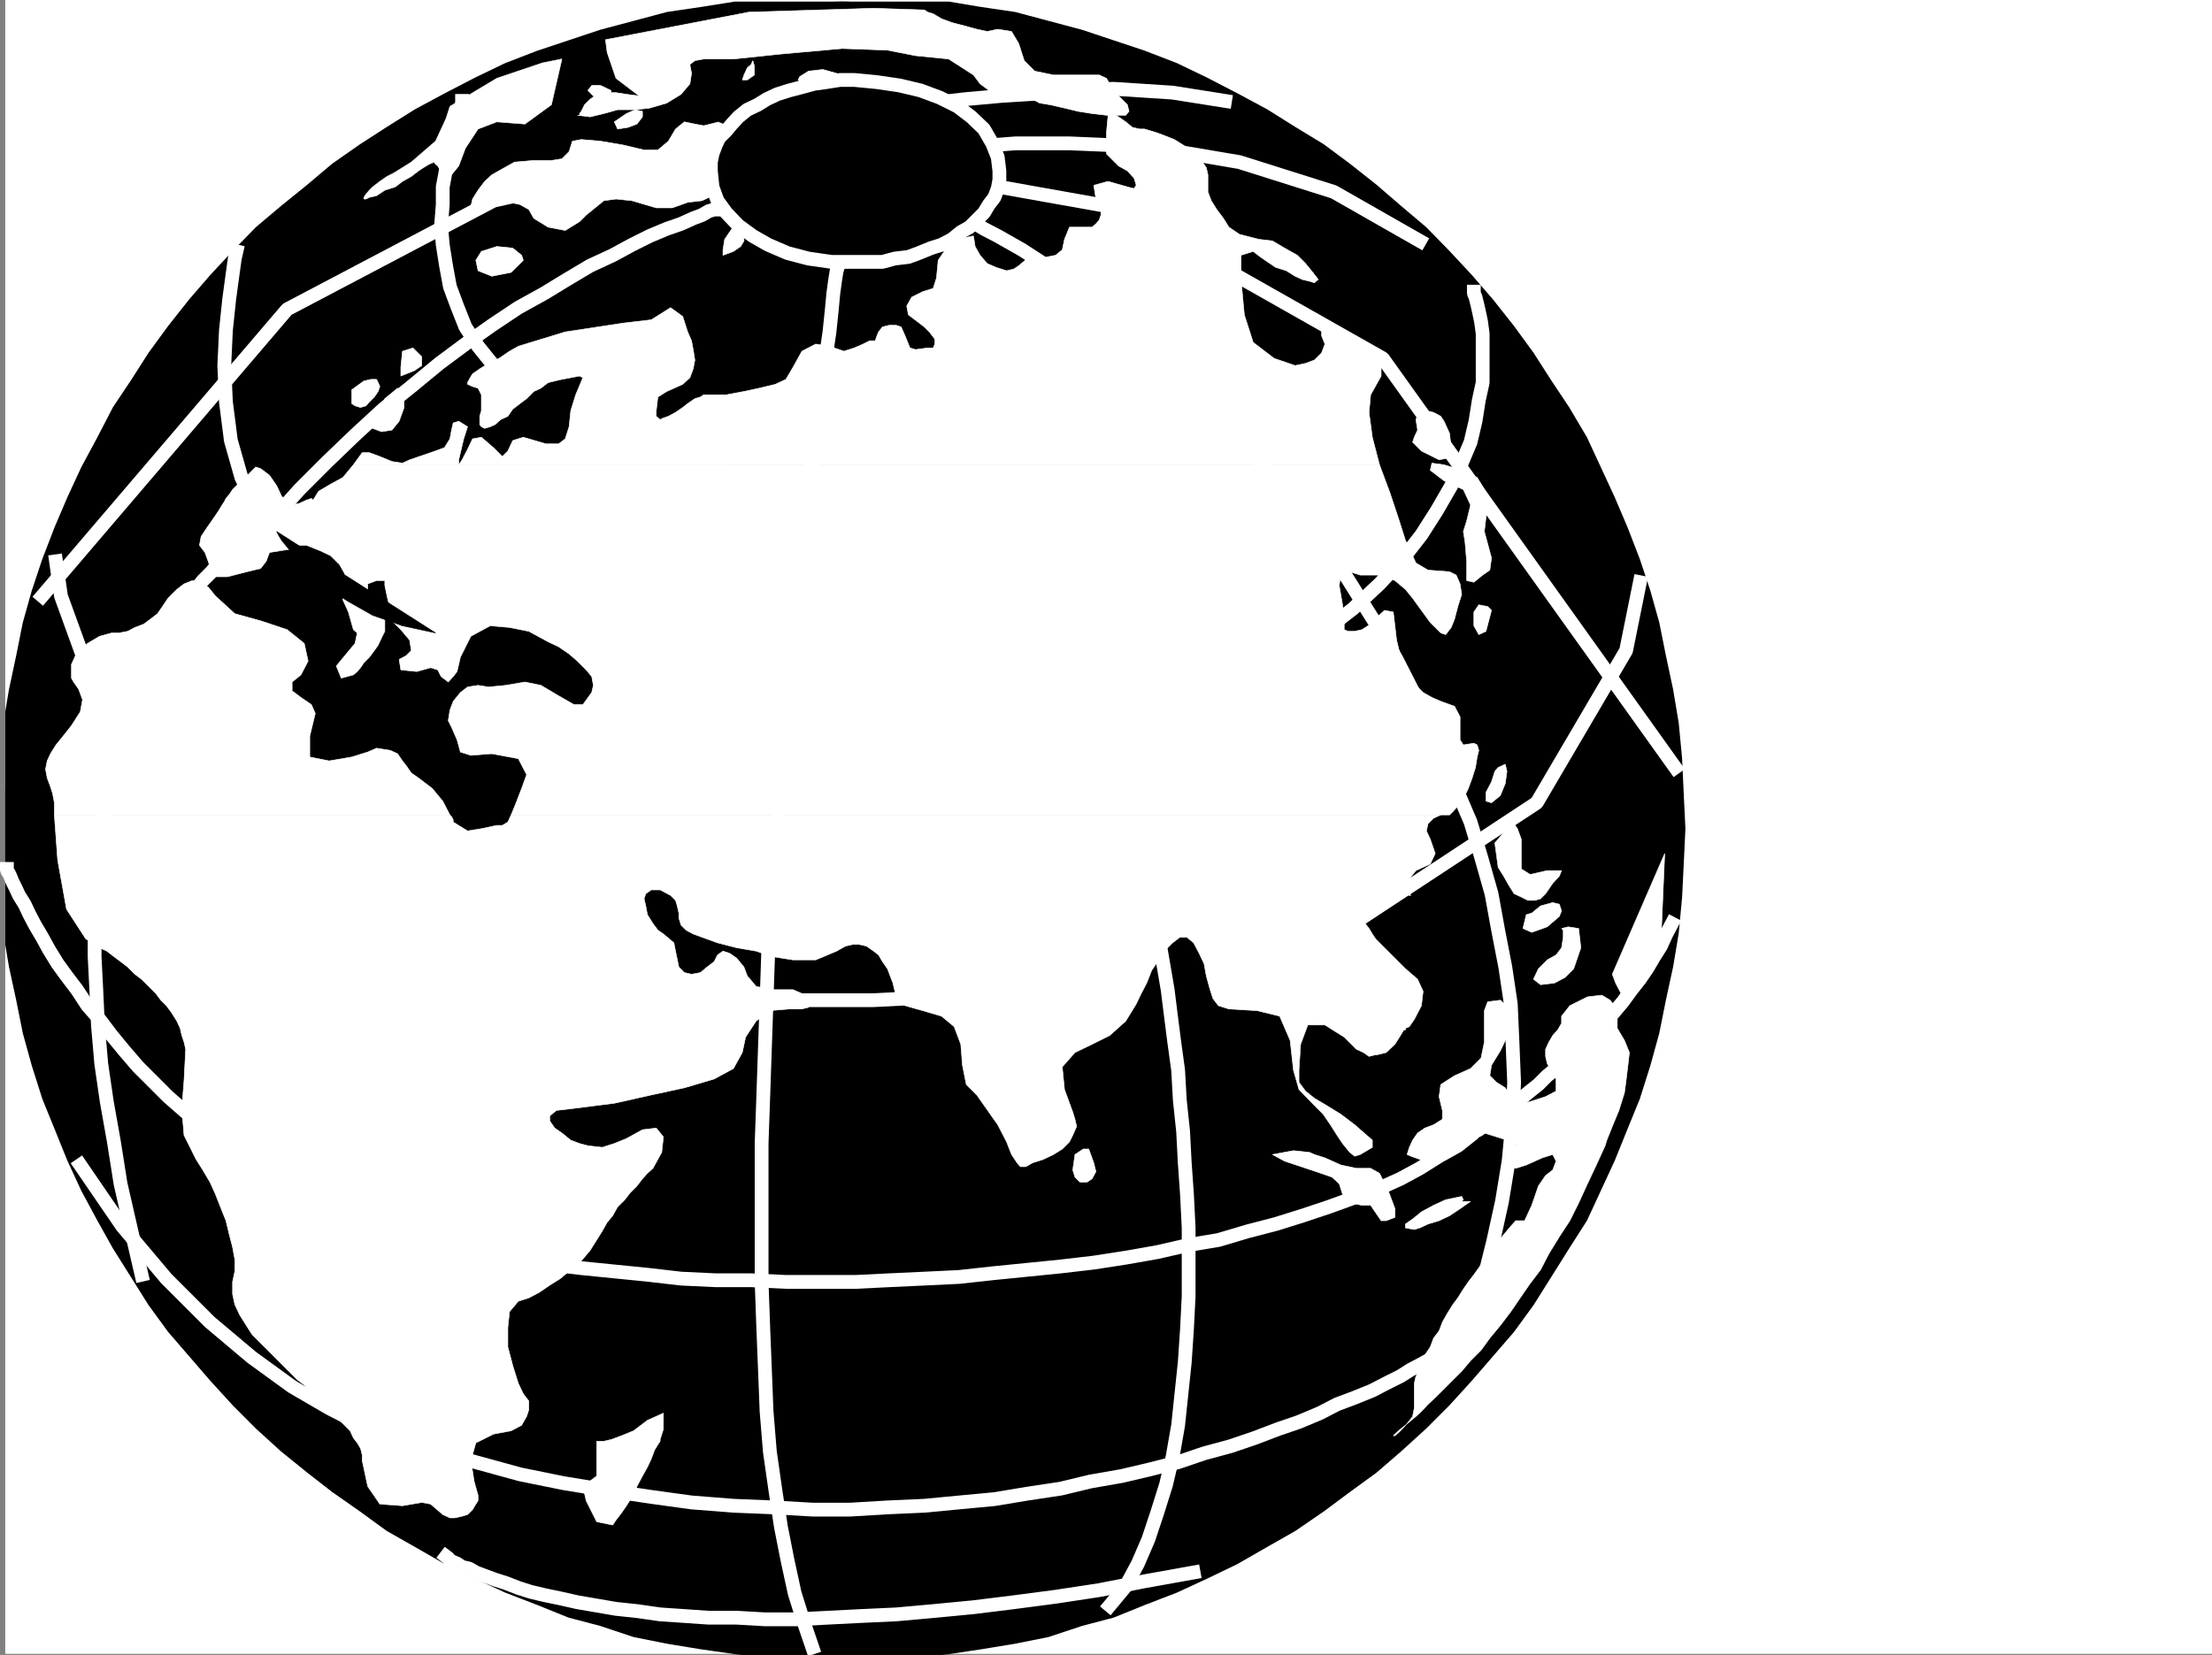
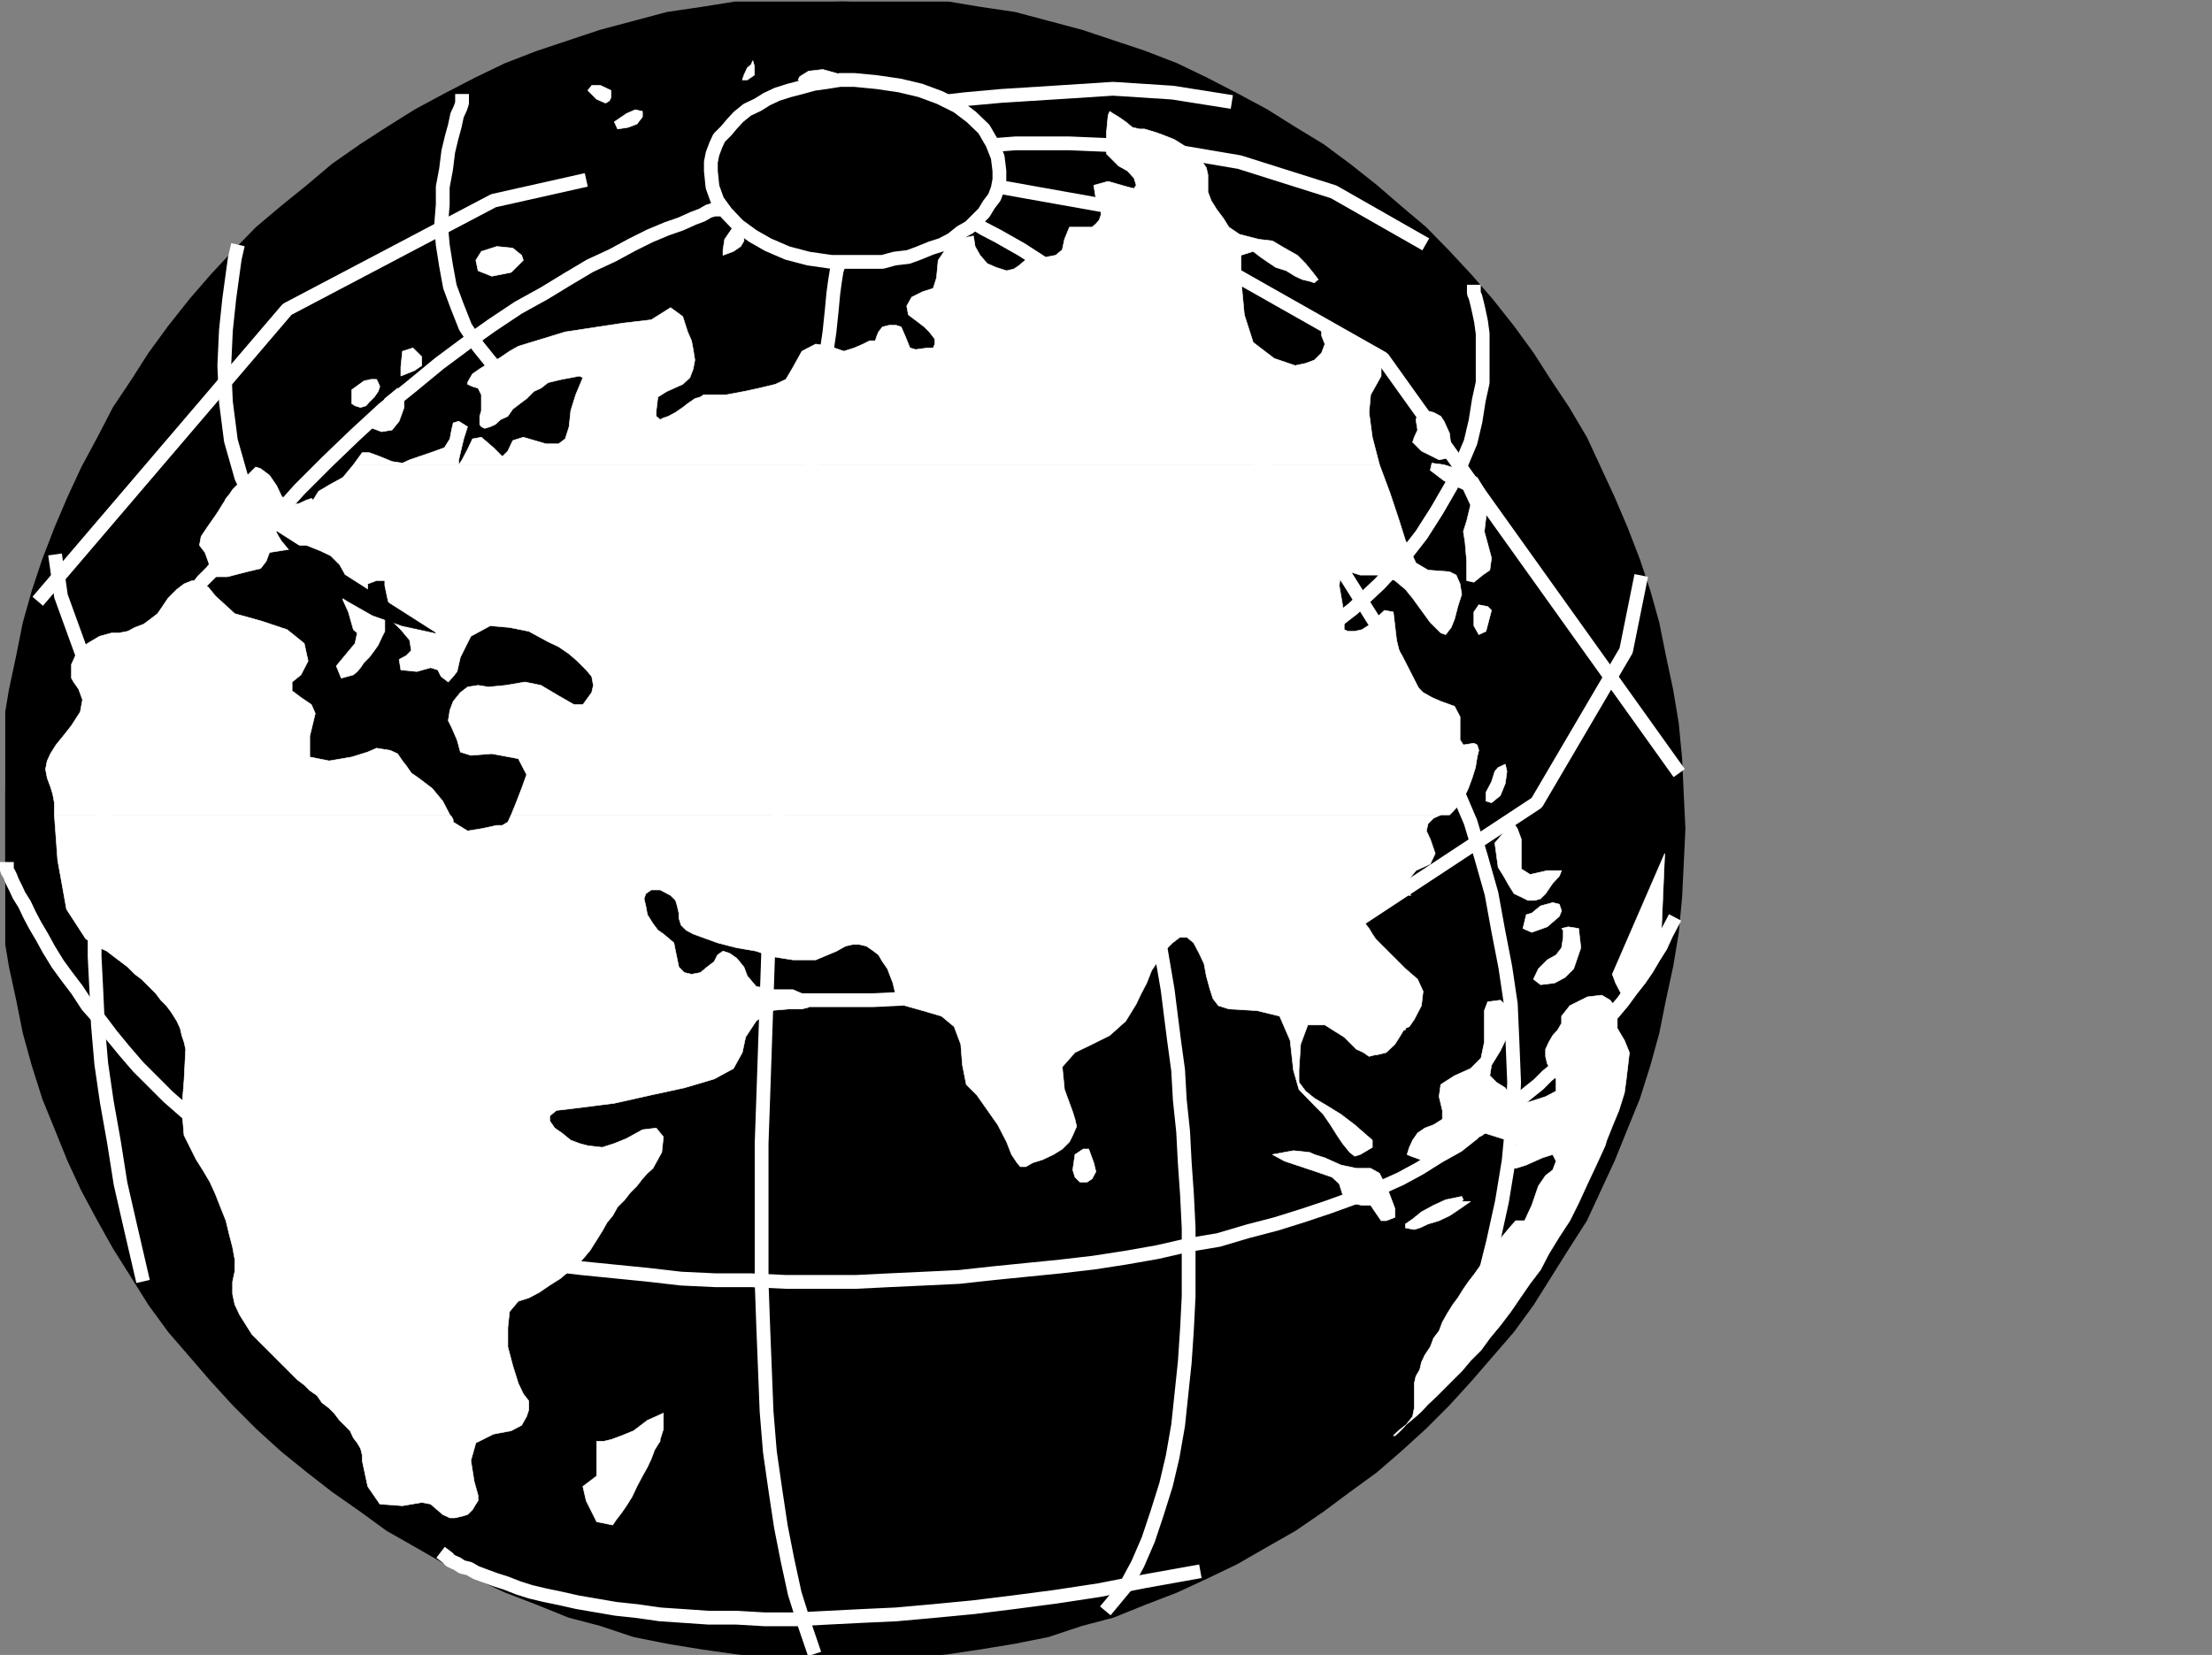
<svg xmlns="http://www.w3.org/2000/svg" width="3004.15" height="2248.25">
  <rect width="100%" height="100%" fill="#808080" stroke="none" />
  <defs>
    <clipPath id="a">
      <path d="M0 0h2997v2244.137H0Zm0 0" />
    </clipPath>
    <clipPath id="b">
      <path d="M0 0h2273v2244.137H0Zm0 0" />
    </clipPath>
    <clipPath id="c">
      <path d="M0 0h2274v2244.137H0Zm0 0" />
    </clipPath>
    <clipPath id="d">
      <path d="M0 0h2286v2246.09H0Zm0 0" />
    </clipPath>
    <clipPath id="e">
      <path d="M1013 340h132v1906.09h-132zm0 0" />
    </clipPath>
  </defs>
-   <path fill="#fff" d="M7.134 2246.297H3004.15V0H7.134Zm0 0" />
  <g clip-path="url(#a)" transform="translate(7.134 2.16)">
-     <path fill="#fff" fill-rule="evenodd" stroke="#fff" stroke-linecap="square" stroke-linejoin="bevel" stroke-miterlimit="10" stroke-width=".743" d="M.742 2244.137h2995.531V-2.16H.743Zm0 0" />
-   </g>
+     </g>
  <g clip-path="url(#b)" transform="translate(7.134 2.16)">
    <path fill-rule="evenodd" d="M1136.637 2245.621h47.195l47.191-4.496 47.938-5.238 44.965-6.727 45.707-7.508 44.965-8.992 44.965-14.976 42.699-11.223 42.695-17.242 42.7-16.461 40.468-18.727 40.469-19.472 40.469-23.227 38.199-21.738 38.199-26.2 35.23-26.234 35.973-26.2 32.961-28.464 33.703-30.691 30.734-30.735 30.692-33.703 28.504-32.96 28.465-32.962 26.199-35.933 24.008-38.2 23.968-38.203 23.965-37.457 18.73-40.43 18.731-40.468 17.242-42.695 16.5-40.43 14.23-44.926 11.966-43.441 8.996-44.965 9.734-44.926 7.508-44.965 4.496-47.937 2.227-44.926 2.27-47.937-2.27-47.192-2.227-47.937-4.496-47.196-7.508-44.926-9.734-45.707-8.996-44.925-11.965-42.696-14.23-42.699-16.5-42.695-17.243-40.43-18.73-40.469-18.73-40.43-23.966-40.468-23.968-35.934-24.008-37.457-26.2-35.933-28.464-35.973-28.504-32.96-30.691-32.962-30.735-31.437-33.703-28.465-32.96-28.465-35.974-28.465-35.23-26.195-38.2-23.227-38.198-23.968-40.47-21.739-40.468-20.957-40.469-19.472-42.699-16.5-42.695-14.23-42.7-14.235-44.964-11.965-44.965-12.004-45.707-6.723-44.965-7.508-47.938-4.496-47.191-2.23L1136.637.07l-50.203 2.266-47.977 2.23-44.965 4.497-47.195 7.507-45.707 6.723-44.926 12.004L810.7 47.262l-42.695 14.234-42.738 14.23-42.696 16.5-40.468 19.473-40.47 20.957-40.429 21.739-38.242 23.968-35.93 23.227-37.5 26.195-33.703 28.465-35.191 28.465-33.742 28.465-30.692 31.437-30.734 32.961-28.465 32.961-28.465 35.973-26.234 35.933-23.97 37.457-24.007 35.934-20.957 40.469-21.742 40.43-18.727 40.468-17.242 40.43-16.46 42.695-14.235 42.7-12.004 42.695-8.992 44.925-9.739 45.707-7.503 44.926-4.497 47.196L0 1076.414v95.129l2.23 44.926 4.497 47.937 7.503 44.965 9.739 44.926 8.992 44.965 12.004 43.441 14.234 44.926 16.461 40.43 17.242 42.695 18.727 40.469 21.742 40.43 20.957 37.456 24.008 38.203 23.969 38.2 26.234 35.933 56.93 65.922 30.734 33.703 30.692 30.735 33.742 30.691 35.191 28.465 33.703 26.2 37.5 26.233 35.93 26.2 38.242 21.738 40.43 23.227 40.469 19.472 40.468 18.727 42.696 16.46 42.738 17.243 42.695 11.223 44.965 14.976 44.926 8.992 45.707 7.508 47.195 6.727 44.965 5.238 47.977 4.496zm0 0" />
  </g>
  <g clip-path="url(#c)" transform="translate(7.134 2.16)">
    <path fill="none" stroke="#000" stroke-linecap="square" stroke-linejoin="bevel" stroke-miterlimit="10" stroke-width=".743" d="M1136.637 2245.621h47.195l47.191-4.496 47.938-5.238 44.965-6.727 45.707-7.508 44.965-8.992 44.964-14.976 42.7-11.223 42.695-17.242 42.7-16.461 40.468-18.727 40.469-19.472 40.468-23.227 38.2-21.738 38.199-26.2 35.23-26.234 35.973-26.2 32.961-28.464 33.703-30.691 30.734-30.735 30.692-33.703 28.504-32.96 28.465-32.962 26.199-35.933 24.008-38.2 23.968-38.203 23.965-37.457 18.73-40.43 18.731-40.468 17.242-42.695 16.5-40.43 14.23-44.926 11.966-43.441 8.996-44.965 9.734-44.926 7.508-44.965 4.496-47.937 2.227-44.926 2.27-47.938-2.27-47.191-2.227-47.937-4.496-47.196-7.508-44.926-9.734-45.707-8.996-44.925-11.965-42.696-14.23-42.699-16.5-42.695-17.243-40.43-18.73-40.469-18.73-40.43-23.966-40.468-23.968-35.934-24.008-37.457-26.2-35.933-28.464-35.973-28.504-32.96-30.692-32.962-30.734-31.437-33.703-28.465-32.961-28.465-35.973-28.465-35.23-26.195-38.2-23.227-38.199-23.968-40.468-21.739-40.469-20.957-40.469-19.472-42.699-16.5-42.695-14.23-42.7-14.235-44.964-11.965-44.965-12.004-45.707-6.723-44.965-7.507-47.938-4.497-47.191-2.23L1136.637.07l-50.203 2.266-47.977 2.23-44.965 4.497-47.195 7.507-45.707 6.723-44.926 12.004-44.965 11.965-42.695 14.234-42.738 14.23-42.696 16.5-40.468 19.473-40.47 20.957-40.429 21.739-38.242 23.968-35.93 23.227-37.5 26.195-33.703 28.465-35.191 28.465-33.742 28.465-30.692 31.437-30.734 32.961-28.465 32.961-28.465 35.973-26.234 35.933-23.97 37.457-24.007 35.934-20.957 40.469-21.742 40.43-18.727 40.468-17.242 40.43-16.46 42.695-14.235 42.7-12.004 42.695-8.992 44.925-9.739 45.707-7.503 44.926-4.497 47.196L0 1076.414v95.129l2.23 44.926 4.497 47.937 7.503 44.965 9.739 44.926 8.992 44.965 12.004 43.441 14.234 44.926 16.461 40.43 17.242 42.695 18.727 40.469 21.742 40.43 20.957 37.456 24.008 38.203 23.969 38.2 26.234 35.933 56.93 65.922 30.734 33.703 30.692 30.735 33.742 30.691 35.191 28.465 33.703 26.2 37.5 26.234 35.93 26.199 38.242 21.738 40.43 23.227 40.469 19.472 40.468 18.727 42.696 16.46 42.738 17.243 42.695 11.223 44.965 14.976 44.926 8.992 45.707 7.508 47.195 6.727 44.965 5.238 47.977 4.496zm0 0" />
  </g>
  <g clip-path="url(#d)" transform="translate(7.134 2.16)">
    <path fill="none" stroke="#000" stroke-linecap="square" stroke-linejoin="bevel" stroke-miterlimit="10" stroke-width="18.729" d="M1136.637 2245.621h47.195l47.191-4.496 47.938-5.238 44.965-6.727 45.707-7.508 44.965-8.992 44.964-14.976 42.7-11.223 42.695-17.242 42.7-16.461 40.468-18.727 40.469-19.472 40.468-23.227 38.2-21.738 38.199-26.2 35.23-26.234 35.973-26.2 32.961-28.464 33.703-30.691 30.734-30.735 30.692-33.703 28.504-32.96 28.465-32.962 26.199-35.933 24.008-38.2 23.968-38.203 23.965-37.457 18.73-40.43 18.731-40.468 17.242-42.695 16.5-40.43 14.23-44.926 11.966-43.441 8.996-44.965 9.734-44.926 7.508-44.965 4.496-47.937 2.227-44.926 2.27-47.938-2.27-47.191-2.227-47.937-4.496-47.196-7.508-44.926-9.734-45.707-8.996-44.925-11.965-42.696-14.23-42.699-16.5-42.695-17.243-40.43-18.73-40.469-18.73-40.43-23.966-40.468-23.968-35.934-24.008-37.457-26.2-35.933-28.464-35.973-28.504-32.96-30.692-32.962-30.734-31.437-33.703-28.465-32.961-28.465-35.973-28.465-35.23-26.195-38.2-23.227-38.199-23.968-40.468-21.739-40.469-20.957-40.469-19.472-42.699-16.5-42.695-14.23-42.7-14.235-44.964-11.965-44.965-12.004-45.707-6.723-44.965-7.507-47.938-4.497-47.191-2.23L1136.637.07l-50.203 2.266-47.977 2.23-44.965 4.497-47.195 7.507-45.707 6.723-44.926 12.004-44.965 11.965-42.695 14.234-42.738 14.23-42.696 16.5-40.468 19.473-40.47 20.957-40.429 21.739-38.242 23.968-35.93 23.227-37.5 26.195-33.703 28.465-35.191 28.465-33.742 28.465-30.692 31.437-30.734 32.961-28.465 32.961-28.465 35.973-26.234 35.933-23.97 37.457-24.007 35.934-20.957 40.469-21.742 40.43-18.727 40.468-17.242 40.43-16.46 42.695-14.235 42.7-12.004 42.695-8.992 44.925-9.739 45.707-7.503 44.926-4.497 47.196L0 1076.414v95.129l2.23 44.926 4.497 47.937 7.503 44.965 9.739 44.926 8.992 44.965 12.004 43.441 14.234 44.926 16.461 40.43 17.242 42.695 18.727 40.469 21.742 40.43 20.957 37.456 24.008 38.203 23.969 38.2 26.234 35.933 56.93 65.922 30.734 33.703 30.692 30.735 33.742 30.691 35.191 28.465 33.703 26.2 37.5 26.234 35.93 26.199 38.242 21.738 40.43 23.227 40.469 19.472 40.468 18.727 42.696 16.46 42.738 17.243 42.695 11.223 44.965 14.976 44.926 8.992 45.707 7.508 47.195 6.727 44.965 5.238 47.977 4.496zm0 0" />
  </g>
  <path fill="none" stroke="#fff" stroke-linecap="square" stroke-linejoin="bevel" stroke-miterlimit="10" stroke-width="18.729" d="m787.103 246.41-116.871 26.235-280.23 147.562L57.336 809.684M972.161 284.61h-2.23l-7.504 2.265-8.996 5.242-11.965 4.496-16.5 7.469-19.469 6.762-23.226 9.738-23.969 11.965-26.234 14.23-30.735 14.235-31.476 18.726-30.692 18.73-35.23 19.473-35.973 23.97-35.933 25.491-35.227 26.196-38.203 31.476-38.238 30.692-38.2 35.191-37.46 35.973-38.2 38.199-38.238 42.7-2.23 2.226h-4.497l-5.238 4.496-4.496 3.011-7.508 4.497-6.726 6.726-9.735 7.508-8.992 7.469-9.777 8.992-11.965 12.004-9.735 11.965-12.003 12.004-11.223 14.23-12.004 16.461-11.965 16.46-12.004 19.513-12.004 20.957-11.965 21.703-8.992 23.222-9.734 26.239-12.004 26.195-7.508 28.465-8.992 31.476-7.469 30.692-6.765 32.96-5.239 38.204-4.496 38.2-2.23 38.202-2.266 42.696v44.925l2.266 44.965 2.23 47.938 4.496 52.433 7.508 51.649 9.735 54.703 8.992 56.93 14.234 62.167 14.23 61.387" />
  <path fill="none" stroke="#000" stroke-linecap="square" stroke-linejoin="bevel" stroke-miterlimit="10" stroke-width="18.729" d="M1029.13 334.813v2.23h-2.27l-2.226 2.266-14.234 14.234-7.508 4.496-6.762 7.469-7.469 7.508-8.992 8.992-7.508 7.469-9.734 8.992-11.223 9.734-9.738 12.004-12.004 9.738-9.734 11.965-12.004 11.258-11.223 9.738-12.004 14.23-11.965 11.966-12 12.003-12.003 11.965-11.965 12.004-12.004 14.23-11.223 11.966-12.004 11.222-9.734 14.235-11.965 12.003-9.777 11.965-8.993 12-9.734 11.965-9.738 9.738-6.723 11.262-9.738 9.735-6.762 11.964-5.242 9.735-4.496 6.765-4.496 9.735-3.012 6.726" />
  <g clip-path="url(#e)" transform="translate(7.134 2.16)">
    <path fill="none" stroke="#fff" stroke-linecap="square" stroke-linejoin="bevel" stroke-miterlimit="10" stroke-width="18.729" d="M1131.36 353.61v5.242l-2.231 6.761-2.266 14.235-2.23 16.46-2.266 23.97-2.972 28.464-4.497 30.73-4.496 35.934-5.242 40.43-4.496 42.7-7.508 44.964-4.496 47.934-4.496 52.433-7.469 54.664-4.496 56.93-7.508 56.93-4.496 61.425-4.496 59.899-5.238 63.656-4.496 64.438-4.496 64.398-5.242 63.691-2.266 66.668-2.23 64.395-2.266 66.668-2.23 63.652v187.996l2.23 62.168 2.265 56.93 2.23 56.93 4.497 54.699 7.508 52.433 7.469 49.422 8.992 45.668 9.773 44.97 11.965 38.198 12.004 35.192" />
  </g>
  <path fill="none" stroke="#fff" stroke-linecap="square" stroke-linejoin="bevel" stroke-miterlimit="10" stroke-width="18.729" d="m1561.83 1202.168 2.265 4.496v7.469l2.23 12.004 3.012 16.46 4.496 18.731 2.227 26.234 4.496 26.2 5.242 30.73 4.496 35.934 4.496 35.191 5.239 38.2 2.27 40.468 4.495 42.695 2.227 42.7 3.011 42.695 2.27 45.672v92.898l-2.27 44.926-3.011 44.926-4.496 42.7-4.496 42.694-7.47 42.7-8.991 38.199-12.004 38.203-11.965 35.93-14.23 32.965-16.5 30.73-21.743 26.2M1357.294 253.914l159.57 28.465 361.165 204.496 397.101 555.766m-924.598-845.657 28.504-2.226h73.391l107.172 4.496 123.637 20.957 128.09 40.43 116.91 66.664m-637.645-190.219 19.512-2.27 49.422-4.496 71.203-4.496 80.894-5.238 80.938 5.238 71.164 11.262m-334.891 169.262 7.465 4.496 18.73 9.738 32.961 18.727 40.47 26.199 52.472 35.972 9.734 6.723 11.965 7.508 12.004 11.965 14.234 11.262 16.5 14.23 18.727 17.207 19.473 18.727 20.957 21.738 24.007 23.187 20.957 23.97 23.97 26.233 26.238 28.465 23.964 30.696 26.239 30.734 23.226 33.703 26.235 35.934 26.195 35.226 24.008 38.203 23.968 38.2 23.227 40.43 21.738 42.695 20.957 42.699 21.743 44.926 16.46 44.964 19.512 45.668 14.23 47.196 14.235 50.164 8.992 49.46 9.735 50.169 7.468 50.203 2.27 51.652 2.226 54.7-2.226 52.433-5.242 54.66-8.993 54.703-12.003 54.66-14.23 56.93-19.474 54.664-23.226 56.93M627.532 137.086v2.969l-2.265 6.765-4.496 9.735-3.012 14.234-4.496 16.461-4.496 18.73-2.973 23.965-4.496 23.97v23.968l-2.27 28.465 2.27 26.199 4.496 28.465 5.238 28.465 9.739 26.234 11.257 28.465 17.208 26.199 18.726 23.223 26.238 23.968" />
  <path fill="none" stroke="#fff" stroke-linecap="square" stroke-linejoin="bevel" stroke-miterlimit="10" stroke-width="18.729" d="M2001.665 396.238v2.23l2.227 5.239 2.27 8.992 2.226 9.738 3.012 14.231 2.23 16.5v66.629l-5.242 23.969-4.496 28.464-6.723 28.465-12.004 28.465-14.234 30.73-19.473 33.704-20.996 32.96-26.234 33.708-30.696 32.96-35.972 33.704-42.696 32.922-47.976 32.96-51.692 33.708m531.957-135.563-18.73 92.863-121.363 206.762-313.934 206.723M321.068 341.539l-2.227 9.734-3.012 21.743-4.496 32.96-4.496 42.696-2.23 47.937 2.23 49.422 6.723 52.434 14.273 50.164 21.7 44.965M76.068 762.488l6.726 47.196 40.469 111.59 95.168 135.601m373.129 218.684 5.242 2.27 6.723 2.972 12.003 2.265 14.235 4.497 14.23 4.496 19.473 5.242 20.996 6.722 23.969 5.239 26.238 6.765 28.465 5.239 30.73 6.726 30.696 4.496 35.972 7.508 35.97 4.496 35.23 5.239 40.43 2.23 40.468 4.496 40.469 2.27h133.37l44.966-2.27 44.926-2.226 47.972-7.508 47.195-4.496" />
  <path fill="none" stroke="#fff" stroke-linecap="square" stroke-linejoin="bevel" stroke-miterlimit="10" stroke-width="18.729" d="M9.364 1180.43v2.265l2.266 2.973 2.23 4.496 3.008 7.508 4.496 8.992 4.5 9.738 7.504 11.965 6.727 14.23 7.508 14.235 9.734 16.5 8.996 16.461 11.961 19.469 12.004 16.504 14.234 18.726 14.23 21.7 16.5 18.73 16.466 21.738 17.242 20.961 18.726 21.738 18.731 18.688 21.738 21.742 23.969 20.957 23.227 19.473 23.968 20.996 26.235 19.472 26.238 16.461 28.465 18.727 30.73 16.5 31.438 14.977 30.73 14.234 32.965 11.219 35.969 12.004 35.23 9.738 40.43 9.734 40.469 8.992 42.695 7.47 43.48 6.726 44.965 5.277 44.926 4.496 44.965 4.457 45.707 5.281 47.195 2.227h47.977l47.191 2.23h95.172l44.926-2.23 47.973-2.227 47.195-2.269 47.937-5.238 44.965-4.496 44.965-4.5 44.965-5.239 43.441-6.722 42.696-7.508 42.738-9.739 40.43-6.722 40.464-12.004 37.461-9.738 35.97-11.219 35.972-12.004 32.96-11.965 32.966-12.004 31.472-14.234 26.238-14.23 26.196-16.461 25.492-14.235 21.742-17.242v-2.23h2.227l4.496-2.266 5.242-4.496 4.496-5.242 7.508-4.496 8.992-4.497 9.734-7.468 9.739-9.735 12.004-6.765 11.96-9.735 11.262-8.953 11.965-12.004 12.004-9.738 14.235-12.004 11.964-11.96 14.27-12.005 11.965-14.195 26.234-26.234 11.965-14.235 12.004-16.46 11.223-14.231 9.773-14.235 9.738-16.5 8.992-14.23 7.47-16.461 7.507-14.234" />
-   <path fill="none" stroke="#fff" stroke-linecap="square" stroke-linejoin="bevel" stroke-miterlimit="10" stroke-width="18.729" d="M1970.93 1829.84v2.23h-5.237l-4.496 4.496-6.766 4.496-11.965 5.239-12.004 6.765-14.23 7.47-14.235 8.991-19.472 9.735-18.727 9.738-24.008 9.734-23.968 8.993-23.227 12.003-28.465 11.965-28.465 9.739-31.472 12.003-32.961 11.22-35.973 9.737-35.23 12.004-38.2 9.735-38.203 8.992-42.695 7.469-40.469 9.738-44.965 6.762-44.965 7.468-47.937 4.497-47.195 4.496-50.203 2.23-50.204 3.012h-51.691l-52.473-3.012-54.699-2.23-56.93-4.496-54.703-7.508-59.937-8.953-59.2-9.735-59.156-12.004-59.941-16.46-61.465-16.5-7.469-2.231-18.73-5.238-28.504-8.993-38.2-17.246-44.964-23.222-50.203-29.207-54.664-39.688-56.97-47.937-59.194-59.157-59.942-71.164-56.93-83.164" />
-   <path fill="#fff" fill-rule="evenodd" stroke="#fff" stroke-linecap="square" stroke-linejoin="bevel" stroke-miterlimit="10" stroke-width=".743" d="m611.032 144.555-5.238 16.5-14.234 30.691-32.961 28.465-12.004 7.508-12 7.469-8.996 4.496-9.735 6.726-9.734 7.504-4.5 4.496-4.496 5.242-2.969 4.496v2.227h2.969l4.496-2.227 9.738-2.27 11.262-7.468 14.23-4.496 9.735-7.504 12.004-6.726 9.738-7.508 6.723-4.457 7.508-4.496 6.726-3.012 2.266 3.012 2.972 2.226 6.766 12.004h11.965l9.773-12.004 8.993-23.965 17.207-26.199 25.492-9.734 38.199 2.969 35.973-26.196 14.234-62.168-26.238 5.239-62.168 20.957zM822.33 53.918l2.23 17.246 12.004 35.188 31.472 23.968-17.242-2.23-14.23-2.266H824.56l-8.996 2.266-7.465 2.23-6.766 4.496-5.238 5.239-2.23 2.27-2.266 4.495-2.23 4.496-2.266 2.973v2.266h-2.973l17.203 2.23 18.73-4.496 18.727-5.238h24.008l19.473-2.23 23.226-6.766 19.469-11.965 12.004-14.23 2.23-14.231-2.23-12.004 6.726-5.242 12.004-2.227h40.43l64.438-6.765 83.203-7.47 61.425 2.231 38.204 7.508 44.964 4.496 33.704 21.7 8.992 12.003 12.004 8.993 9.734 5.238 14.234 2.23 14.23 2.27 18.731 2.226h-2.23 4.5l9.734 5.239 14.23 2.27 19.473 4.495 18.73 4.496 18.727 2.973 19.473 2.266h26.238l4.496-5.239-2.23-8.992-21.738-21.738-2.27-6.727-4.496-7.507-9.734-4.497h-62.168l-25.496-5.238-14.23-14.234-7.47-23.223-9.773-16.46-18.73-3.012-14.235 3.011-14.23-3.011-16.461-4.497-17.243-4.496-14.234-5.242-11.262-6.723-7.464-2.27-4.5-2.972-68.93-2.265-169.344 5.238zm178.296 128.836v-7.469l-2.23-9.734h-21.739l-20.957 5.238-12.004-2.27-14.234-2.968-12 9.734-9.738 16.461-14.23 12.004h-18.731l-28.465-6.766-30.734-5.238-26.196-2.226-12.004 2.226-4.496 14.234-9.734 9.735-14.234 2.23h-23.97l-26.234 2.266-30.734 17.242-9.734 8.957-8.992 12-7.47 11.965-2.269 9.738-2.226 6.762 2.226 5.242h6.766l9.734-5.242 18.73-8.992 17.243-3.008 14.234 3.008 11.965 6.726 6.762 12.004 19.472 11.965 23.227 4.496 19.473-11.965 8.992-8.992 12.004-9.738 11.965-9.734 16.5-2.27 21.738 2.27 32.96 9.734h21.7l21-7.504 19.469-2.23 14.234-6.766 4.496-19.469-4.496-16.465v-6.722l8.992-5.278 14.235-8.957 7.504-19.468zm0 0" />
  <path fill="#fff" fill-rule="evenodd" stroke="#fff" stroke-linecap="square" stroke-linejoin="bevel" stroke-miterlimit="10" stroke-width=".743" d="m862.798 149.05-12.004 5.24-16.5 11.26 4.496 9.735 14.235-2.265 12.004-4.5 7.503-9.735v-7.469zm-33-26.198-14.234-6.762h-11.961l-5.242 6.762 11.964 11.964 12.004 5.239 5.239-2.97 2.23-4.495zm0 0" />
  <path fill-rule="evenodd" stroke="#000" stroke-linecap="square" stroke-linejoin="bevel" stroke-miterlimit="10" stroke-width=".743" d="m976.657 165.55-2.23-14.234 9.738-18.726 30.73-9.738h33.708l14.23 2.972-7.508 8.992-11.965 7.508-12.003 6.727-11.22 7.504-14.233 4.5-12.004 4.496-9.735 2.969zm0 0" />
  <path fill="#fff" fill-rule="evenodd" stroke="#fff" stroke-linecap="square" stroke-linejoin="bevel" stroke-miterlimit="10" stroke-width=".743" d="m1083.83 108.621 2.23-4.496 12.004-7.508 19.472-2.23 18.727 5.242 7.508 6.723-7.508 9.738-14.23 9.734-7.508 4.496-4.497-2.23-11.964-7.504zm-61.465-26.238 2.269 7.508v11.964l-9.738 6.766h-6.762l2.266-6.766 4.496-9.734 5.242-4.496zM710.7 353.543l-2.27-6.766-12.003-9.734-21.7-2.23-20.995 6.726-7.47 12.004 2.974 14.23 18.726 7.47 26.238-5.24zM73.798 1107.04l4.496 61.425 12.004 66.664 26.238 40.43 9.735 5.242 8.992 6.761 9.738 4.497 9.735 7.468 8.992 6.766 9.738 7.469 9.734 9.734 8.993 6.766 9.738 9.734 9.734 9.734 6.766 8.997 7.469 7.464 6.761 8.996 7.508 12.004 4.496 9.735 2.23 9.734 3.012 8.957 2.227 9.774-2.227 42.656-3.011 38.203 3.011 35.973 16.461 32.96 8.993 14.231 9.734 16.461 7.508 16.5 6.726 17.207 7.508 18.727 4.496 18.73 4.496 17.242 3.012 16.461v16.5l-3.012 14.196v16.5l3.012 14.23 6.723 14.234 7.507 11.965 8.993 14.23 11.965 12.005 12.003 11.964 11.965 12.004 12.004 11.965 6.727 6.766 7.504 7.465 8.996 6.765 7.508 7.469 9.734 6.762 6.726 9.738 9.735 7.469 6.765 6.761 7.465 9.739 6.766 6.722 7.508 7.508 4.496 9.738 5.238 6.723 4.496 7.508 2.23 8.992v7.469l7.509 35.191 16.46 23.97 30.73 2.265 26.24-4.496 11.964 2.23 16.5 14.23 9.734 4.497h6.727l9.773-2.227 7.47-2.27 6.765-6.722 4.496-7.508 2.973-4.457v-7.508l-5.243-18.73-4.496-28.465 6.766-23.969 23.969-11.965 23.968-4.496 14.23-7.508 6.766-11.964 2.973-8.993v-12.004l-7.469-9.734-6.765-14.234-7.508-23.965-6.723-25.457v-26.235l2.266-21.699 11.965-14.234 14.234-4.496 14.23-7.508 14.235-9.734 14.23-8.954 14.274-12.003 14.23-11.965 11.965-14.235 8.992-14.23 7.508-12.004 6.727-11.965 7.508-8.992 6.722-12.004 9.739-9.738 7.503-9.735 8.997-8.992 7.503-9.738 6.727-7.469 7.508-6.762 11.965-21.703 2.265-20.996-9.734-11.965-18.73 2.23-21.739 12.005-16.5 6.722-16.46 5.243-19.473-2.23-11.258-3.013-11.965-4.496-12.004-9.734-9.738-6.727-6.762-9.734v-6.766l8.992-7.468 19.512-2.266 59.156-7.469 50.203-11.262 44.965-9.734 40.469-11.965 26.2-14.234 12.003-21.738 4.496-20.957 14.23-21.7 18.731-14.234 26.234-2.266h17.247l8.992-2.23 2.226-7.508-2.226-6.723-8.992-4.5-12.004-5.238h-28.465l-21.742-4.496-11.965-14.23-4.496-12.004-9.774-11.965-9.734-6.766-8.996-2.972-7.469 5.242-4.496 8.992-9.735 7.469-8.992 7.504-12.004 2.23-9.738-2.23-7.504-7.504-4.496-21.703-2.23-11.258-14.235-11.965-7.504-5.242-6.726-8.992-7.508-12.004-2.227-11.965-2.27-9.735 2.27-6.765 7.465-5.239h12.004l14.235 7.508 6.726 6.723 2.266 7.508 2.23 9.738v6.723l3.008 9.738 6.766 6.762 9.734 5.242 32.961 11.965 26.2 6.761 26.234 4.497 21.742 7.468 28.465 4.496h30.73l28.465-11.964 11.965-6.762 9.777-2.23h8.992l9.735 2.23 9.738 6.762 6.723 5.242 5.238 8.992 6.766 9.734 7.468 19.473 4.496 18.73 12.004 11.961 23.969 6.766 25.492 7.469 17.203 14.23 8.996 23.969 2.266 28.465 5.238 26.238 14.235 14.191 28.465 40.47 12.003 23.226 6.727 17.203 7.504 11.262 4.496 5.238h7.508l8.996-5.238 14.23-4.496 14.235-6.766 11.96-7.469 9.739-9.734 4.496-8.992 5.277-12.004-2.265-9.739-3.012-9.734-11.223-30.695-3.011-30.692 17.246-19.511 23.222-11.223 23.97-11.965 21.741-19.469 14.23-23.226 6.766-14.235 7.47-14.23 6.76-17.242 9.74-14.235 9.734-14.23 8.992-8.992 9.738-7.469h9.734l8.993 7.469 7.507 14.23 6.727 14.23 3.008 16.505 4.5 16.46 4.496 14.231 7.469 9.734 14.23 4.5 38.238 2.266 30.696 7.469 14.23 32.96 4.5 40.43 7.504 26.235 21 21.703 11.961 12.004 9.738 14.23 8.993 14.235 7.507 11.218 9.735 12.004 6.726 5.242 7.508-2.269 16.5-9.734v-9.739l-24.008-20.957-18.73-14.23-19.469-12.004-16.46-9.738-12.005-9.735-8.996-11.965v-16.5l2.27-35.191 9.734-26.195h23.227l14.234 8.992 11.96 7.469 9.74 9.734 6.765 6.766 9.734 4.457 7.508 5.277 8.992-2.266h2.23l12-3.011 11.966-11.223 7.507-11.965 4.496-7.504h2.23v-2.23l5.278-2.27 6.727-9.734 9.734-18.73 2.27-19.47-7.508-16.46-16.5-14.235-4.496-4.496-7.469-7.508-6.766-6.722-7.468-7.508-6.762-6.727-7.469-7.507-4.496-6.723-4.496-7.508-5.242-6.726-2.266-7.508v-6.723l2.266-5.242 5.242-4.496 6.723-4.496 19.472-9.735 14.235-2.27h8.992l5.277 2.27h2.23l-5.241-4.496v-14.234l12.003-14.977 19.473-8.992 6.727-14.23-6.727-19.473-5.238-11.223 2.226-9.734 7.508-7.508 9.738-4.496H694.2l-4.496 9.734-7.507 4.496h-7.47l-20.995 4.497-18.73 3.011-19.473-12.004v-3.011l-2.266-4.457-2.23-2.266zm0 0" />
  <path fill="#fff" fill-rule="evenodd" stroke="#fff" stroke-linecap="square" stroke-linejoin="bevel" stroke-miterlimit="10" stroke-width=".743" d="m611.032 1107.04-9.734-18.731-14.234-17.203-18.727-14.231-9.738-6.766-6.762-9.738-5.242-6.723-6.723-9.738-9.777-4.496-18.727-3.008-11.964 5.239-21.739 6.765-30.734 5.238-26.195-5.238v-28.465l7.464-30.734-5.238-11.965-14.23-9.734-12.004-8.996v-12l12.004-9.739 9.734-18.726-5.238-23.969L390 855.391l-35.972-12.004-35.188-9.735-26.238-23.968-9.735-12.004-12.004-6.727-9.738-2.226-11.219 4.496-9.738 7.468-12.004 12.004-7.508 11.22-6.722 9.737-9.739 7.508-8.992 6.723-12.004 4.496-9.734 5.242-12.004 2.227h-9.734l-16.465 4.496-16.5 9.738-14.23 12.004-7.508 16.46v18.727l3.011 5.243 6.762 9.734 5.242 14.23-3.011 16.5-12.004 18.73-11.223 14.235-9.734 11.961-7.508 12.004-4.496 9.738-2.23 11.223 2.23 12.004 4.496 11.961 3.011 9.738 2.227 12.004v16.461zm12.004-475.614v-6.766l6.727-28.465 5.238-16.46-11.965-7.505-7.507 2.266-2.266 9.734-2.23 11.965-7.508 12.004-18.727 6.727-28.465 9.734-9.738 4.5-14.23-2.23-16.5-6.766-14.235-5.238h-9.734l-11.965 16.5zm0 0" />
  <path fill="#fff" fill-rule="evenodd" stroke="#fff" stroke-linecap="square" stroke-linejoin="bevel" stroke-miterlimit="10" stroke-width=".743" d="m1873.532 631.426-9.734-37.457-4.496-33.703 2.227-23.97 14.234-25.456v-17.242l-16.461-16.461-12.004-6.762-12.004-7.469-11.965-6.765-9.734-5.239-8.996-4.496h-7.508l-2.227 2.266v7.469l4.496 11.261-4.495 11.965-9.735 9.735-12.004 4.496-14.234 3.011-28.465-9.734-28.465-21.742-12.004-37.457-4.496-47.938v-32.96l16.5-5.239 9.738 7.508 9.735 6.723 11.222 7.507 14.23 4.496 12.005 7.47 9.734 4.495 9.738 2.27 6.766 2.226 2.227-2.226 3.011-2.27-7.507-9.734-9.735-11.965-11.223-11.262-17.242-9.734-16.5-9.738-18.73-2.227-26.195-6.765-14.274-9.735-7.469-11.965-8.992-12.004-7.508-11.964-4.496-12.004v-23.188l-2.23-9.734-5.238-7.508-6.762-8.992-9.738-7.469-9.735-6.766-12.004-7.464-11.222-4.5-12.004-4.497-9.735-3.007-7.468-2.23h-6.766l-9.734-2.266-8.993-7.47-9.738-6.765-7.508-4.496-4.496-2.973-2.226 5.239-2.27 23.968v28.465l16.5 16.461 12.004 6.727 8.953 9.734 3.012 9.777-3.012 4.458-8.953-2.23-26.234-7.505-19.473 5.277 2.973 18.688 6.761 12.004v9.738l-2.265 6.723-4.496 5.242-5.243 4.496h-30.73l-6.727 16.5-3.011 14.23-8.992 7.47-11.965 2.269-5.239 2.226-6.765-2.226h-11.965l-14.23 11.965-6.766 4.496-9.735 2.265-14.234-4.496-12.004-5.238-9.734-11.262-6.727-11.964-2.265-14.231-11.965 2.227-21.738 9.738-14.235 20.996-2.265 23.969-4.5 14.23-14.231 4.496-14.977 7.469-6.722 12.004 2.226 11.965 12.004 8.992 9.735 7.508 6.726 6.726 7.508 9.735v6.765l-2.27 5.239h-7.464l-16.5 2.23-7.508-2.23-6.727-16.5-5.238-11.965-6.766-2.266h-9.734l-8.996 2.266-5.238 6.726-2.227 5.239-2.27 6.765h-7.468l-8.992 4.496-12.004 5.239-14.23 4.496-19.473-6.762-18.731-2.973-18.726 9.735-12.004 21.703-9.739 16.5-14.23 6.722-21.742 5.243-20.957 4.496-24.008 4.496H955.7l-4.496 3.008-7.508 2.23-9.734 6.727-6.726 5.277-9.774 6.727-9.738 5.238-6.727 2.266-4.496 2.23-5.238-4.496v-7.508l2.23-18.691 12.004-7.504 21.739-9.739 9.734-8.992 4.496-11.965 2.23-12.003-2.23-14.23-2.266-11.966-5.238-12.004-6.726-20.957-16.5-12.004-26.239 16.5-38.199 4.496-78.668 11.965-63.695 19.473-11.965 6.762-14.27 9.738-14.234 6.723-11.965 7.507-9.734 6.727-4.496 7.508-2.27 4.457v2.265l6.766 3.012 7.469 2.23 2.265 4.497 2.23 4.496v21.7l-2.23 7.507v11.223l2.23 3.007 4.497 2.23 7.508-2.23 6.722-3.007 7.508-6.727 9.738-4.496 6.723-9.738 9.777-7.504 8.992-6.727 9.735-9.734 9.738-4.496 9.735-7.508 8.992-2.23 9.738-2.227 23.969-4.5 4.496 2.23-9.738 23.227-6.723 21.7-2.27 21.737-5.238 16.461-8.992 6.766h-17.246l-30.692-8.992-14.273 4.496-6.723 14.23-7.507 7.47-11.965-11.966-16.5-14.23-11.965 2.226L635 610.43l-7.469 14.23-4.496 6.766zm0 0" />
  <path fill="#fff" fill-rule="evenodd" stroke="#fff" stroke-linecap="square" stroke-linejoin="bevel" stroke-miterlimit="10" stroke-width=".743" d="m479.93 631.426-14.269 17.203-16.46 8.996-16.505 9.734-7.464 12.004-2.27-2.27-6.726 2.27-9.735 4.496-9.773 2.227H390l-2.23-6.723-5.278-5.238-6.722-14.234-9.739-14.23-12.003-8.997-6.723-2.266-14.235 14.23-9.734 8.997-7.508 7.504-4.496 6.726-4.496 5.239-2.23 4.496-3.012 4.496-4.496 7.508-4.496 6.726-12.004 17.242-7.469 11.223-2.266 12.004 7.508 9.734 6.723 18.73 7.508 14.231h16.46l26.239-6.761 18.727-4.496 7.507-9.739 4.496-11.965 14.235-2.265 14.23-2.23 9.735-5.239h12.004l18.73 7.469 14.234 6.762 11.961 11.964 6.766 12.004v16.461l-2.266 19.473 7.504 16.5 6.766 23.969 5.238 4.457-3.008 14.234-25.496 30.73 2.27 5.239 4.496 11.222 16.5-4.496 5.238-4.496 4.496-5.238 4.5-6.727 7.465-7.507 6.766-8.993 5.238-7.468 4.496-9.735 4.5-8.992v-16.46l-4.5-5.282-14.23-16.461-4.496-14.23v-11.965l11.964-4.496h11.262v6.722l2.969 14.235 4.496 19.472 2.27 14.23 12.003 12.005 11.965 14.234 2.266 14.191-6.762 6.766-9.738 5.238 2.27 14.23 21.699 2.231 18.73-5.238 9.734 3.008 4.497 8.996 9.738 7.469 6.761-7.47 5.243-6.765 4.496-19.472 14.23-28.465 26.239-14.23 26.234 2.265 26.2 5.242 26.234 14.23 14.234 6.727 14.23 9.735 11.262 9.738 11.965 12 7.508 8.996 2.226 11.965-2.226 9.734-12.004 16.5h-11.965l-20.996-12.004-23.969-14.23-21.742-4.496-26.234 4.496-23.227 2.265-14.23-2.265L635 933.277l-9.734 7.47-9.738 12.003-4.497 11.965-2.265 14.23 4.496 8.996 7.508 17.243 4.496 16.46 14.23 4.497 28.465-2.23 35.973 6.726 11.261 21.738-6.765 18.73-7.508 19.473-6.723 16.461h1274.465l4.496-4.496 6.762-7.469 7.469-9.734 6.765-14.235 5.239-14.23 4.496-14.234 2.27-14.23 2.226-8.997-2.227-7.508-4.496-2.226-14.273 2.226-4.457-6.722v-31.477l-7.508-14.23-18.727-6.727-12.004-5.238-11.964-6.766-9.739-9.734-6.761-11.965-5.242-8.996-6.762-9.735-7.469-30.691-4.496-38.203-12.004-2.266-9.734 8.992-8.996 9.735-11.965 7.508-9.774 2.23h-8.953l-5.281-2.23v-9.735l-2.227-24.008-4.496-26.199 2.227-16.46 12.004-2.266 14.234 4.496h23.227l12 2.265 11.964 5.243 14.235 11.964 9.773 12.004 11.965 16.461 12.004 16.5 14.234 14.192 6.723 2.27 7.508-9.74 4.496-11.218 4.496-17.246 5.242-16.46-2.23-14.231-5.278-12.004-8.992-4.496-29.21-2.23-16.462-9.735-14.27-30.735-8.991-28.464-11.965-35.934-14.235-38.2zm1476.77-65.922-9.738-5.238-18.727-4.5-5.242 14.234 2.23 14.23-4.495 9.739-2.23 6.726 11.964 12 23.969 11.965 11.262-2.226 5.238-14.235-2.266-19.469-7.468-16.5zm14.23 68.894-9.733-2.972-16.5-2.266-2.231 9.735 18.73 14.23 26.196 12.004 9.777 20.957-5.281 21.742-4.496 14.23 2.27 14.235 2.226 26.195v26.239l9.777 2.226 11.965-9.734 9.734-6.727 2.27-16.5-5.242-19.472-4.496-16.461 2.23-18.727 5.239-26.238-17.204-28.465zm54.704 194.758-5.242-5.242-12.004-2.266-6.723 9.774v18.691l6.723 12.004 9.738-4.496zm0 0" />
  <path fill="#fff" fill-rule="evenodd" stroke="#fff" stroke-linecap="square" stroke-linejoin="bevel" stroke-miterlimit="10" stroke-width=".743" d="m984.165 931.012 4.496-2.23 5.239-7.509 2.23-8.992-7.469-7.468h-16.5l-30.695-2.266-21.738-4.496h-16.5l-9.735 12-2.23 11.222 5.238 7.508v16.461l-3.008 23.969 3.008 14.23 11.223 16.504 14.234 11.961 7.504 12.004v18.73l4.5 19.473 7.504 16.461 9.738 9.735 6.723 4.496 4.5-9.735 3.008-18.73v-9.734l11.222-11.965 12.004-8.993 9.735-7.507 2.23-9.735-2.23-4.5-9.735-4.496-14.234-5.238-6.762-8.992-5.238-17.203v-8.997l3.008-9.734 6.726-9.734 4.496-8.996 5.239-5.239zM670.232 1161.7l-4.496-2.227-14.235-5.242-16.5-4.497h-11.965l-2.265 9.739 6.761 12.004 7.47 11.218 6.765 11.965 7.469 12.004 4.496 16.461v19.473l-2.23 44.965 6.726 40.43 12.004 28.464 11.965 12.004 9.773 14.234 6.726 11.961 5.239 14.235v16.5l2.27 7.468 4.495 8.993 4.496 7.507 7.47 6.727 6.761 7.465 9.738 4.496 7.469 2.27 4.496 3.011h4.496l3.012-3.012v-4.496l-7.508-12.004-9.738-11.964-8.992-12.004-7.47-16.461-2.265-23.227 6.762-43.437 2.973-30.696-11.965-23.968-14.23-8.993-9.778-12.003-4.457-11.965-5.277-6.762v-2.973zm0 0" />
  <path fill-rule="evenodd" stroke="#000" stroke-linecap="square" stroke-linejoin="bevel" stroke-miterlimit="10" stroke-width=".743" d="m375.77 722.059 2.227 4.496 4.496 7.468 9.778 12.004 14.23 16.461 16.461 18.73 23.969 19.473 26.234 16.5 32.965 18.688 40.465 14.234 44.965 9.735zm0 0" />
  <path fill="#fff" fill-rule="evenodd" stroke="#fff" stroke-linecap="square" stroke-linejoin="bevel" stroke-miterlimit="10" stroke-width=".743" d="M1478.661 1560.95h-7.468l-11.258 7.468-3.012 20.996 3.012 9.738 6.762 6.723h9.738l6.722-4.496 5.243-9.734-2.973-11.965zm555.965-518.31-4.496 5.239-4.496 14.234-7.508 14.23v11.966l7.508 2.27 11.965-9.74 6.761-16.5 2.231-16.46-2.23-9.734zm21.699 76.403-9.734 6.723-16.46 19.472 4.495 32.961 7.469 11.965 6.762 12.004 7.468 11.965 9.778 4.496 8.953 4.496h9.773l7.469-2.227 6.766-6.765 9.734-14.23 8.992-9.739 2.973-7.469h-19.473l-23.226 5.243-11.961-7.508V1140l-5.281-14.234zm16.5 123.555 7.508-2.227 11.965-9.738 16.5-4.496 8.992 2.23 2.973 8.992-2.973 7.508-16.5 14.23-20.957 7.47-12.004-5.239zm47.938 18.73 8.992-2.23 14.235 2.23 3.007 26.234-9.734 28.465-12.004 11.965-14.23 7.508-18.731 2.227-9.734-7.465 6.761-14.235 11.965-12.004 12.004-6.722 7.469-9.738 2.27-14.231v-9.738zm-68.933 128.832v-7.465l-2.973-14.234-11.258-9.734-17.207 2.226-4.496 12.004v42.66l-4.496 21.738-14.23 14.23-21.743 9.74-18.727 12.003-2.27 16.461 4.497 18.727v11.964l-11.965 7.508-12.004 4.496-9.734 6.727-6.727 9.734-4.496 9.739-3.012 9.734 5.243 2.27 18.726 6.722h19.473l20.996-8.992 14.234-19.473 12.004-11.964 14.23 2.23 23.97 7.508 20.956 6.722-4.496 12.004-11.965 9.739 2.231 7.468 12.004 4.496 14.23-4.496 21.743-9.738 14.23-4.496 4.496 8.992-4.496 12.004-9.734 7.469-9.739 14.234-8.992 26.235-9.734 20.957h-12.004l-6.766 7.507-19.472 23.227-30.692 42.656-7.508 9.738-6.765 9.774-7.469 11.965-6.762 8.992-7.468 11.965-6.766 12.004-4.496 11.965-7.469 9.734-4.496 12.004-7.508 11.222-4.496 9.735-2.227 9.738-5.242 8.992-2.265 9.735v33.707l-2.23 11.258-7.509 9.738-6.761 7.469-4.496 4.496-5.243 4.496h-2.226l2.226-2.23 2.27-2.266 5.238-4.496 6.727-5.243 5.277-4.496 8.992-7.468 7.47-6.762 8.991-9.738 9.739-8.993 12.003-11.964 11.965-12.004 12.004-11.965 12.004-14.23 14.23-14.235 11.965-16.5 14.235-17.203 14.23-18.727 11.262-16.504 14.973-21.699 14.234-18.726 11.262-21.703 14.23-23.223 14.235-21.742 11.964-23.97 12.004-26.194 12.004-25.493 11.961-26.199 2.27-7.508 7.468-18.726 8.993-21.703 7.507-23.965 2.227-16.504 2.27-18.688 2.23-19.511-6.727-16.461-9.734-16.461v-14.23l2.227-9.739-4.496-4.496-7.47-9.734-11.26-6.766-19.47 2.27-23.968 11.96-11.262 14.235v9.734l-5.238 8.996-6.727 7.504-5.238 8.957-4.496 9.774v9.734l2.226 9.738 12.004 20.957v16.461l-14.23 7.508-21 6.723-19.47 5.242-6.765-11.965-7.469-12.004-12.003-7.469-8.993-8.992 2.27-14.234 11.965-19.469 8.992-18.73 2.266-14.235zm209.066-230.687-71.2 164.023 4.497 12.004 9.734 18.73 6.766-2.27 9.734-16.46 9.738-9.734 4.496-2.27 20.996-42.695zm-399.368 427.676h-19.468l-21-4.497-21.7-9.738-14.23-4.496-6.766-2.973-21.738-2.265-28.465 5.238 16.5 8.992 42.696 14.234 21.738 7.508 9.738 8.992 4.496 14.231 11.965 11.965 14.27 3.012h11.965l4.496 6.726 9.738 14.23h6.762l11.965-4.496v-11.964l-8.993-23.97-11.965-23.968zm0 0" />
  <path fill="#fff" fill-rule="evenodd" stroke="#fff" stroke-linecap="square" stroke-linejoin="bevel" stroke-miterlimit="10" stroke-width=".743" d="m1920.728 1670.313 7.507-2.266 11.22-5.242 14.976-4.496 14.234-6.723 11.258-7.508 9.738-6.726 7.508-5.239h-12.004l2.227-2.27-2.227-4.495-21.742 4.496-16.46 7.508-16.5 8.992-11.966 9.738-9.773 6.723v5.242zM896.501 1955.664l4.496-14.23v-21.703l-21.738 9.738-18.727 14.23-16.464 6.727-14.27 5.238-9.734 2.27h-9.739v47.191L791.6 2019.32l4.496 19.512 14.23 28.426 21.743 4.496 4.496-6.727 7.504-9.734 6.726-9.738 7.508-12.004 6.727-14.23 7.503-14.196 6.727-12.004 5.238-11.219 4.5-12.004 4.496-7.468 3.008-4.496zM503.9 515.34l-9.735 2.226-16.5 12.004v18.692l4.496 3.008 7.504 2.269 7.469-2.27 4.496-5.238 6.766-6.726 5.238-7.504 2.23-6.727-2.23-5.277-2.266-4.457zm40.468-4.5v-12l2.227-21.703 14.234-4.496 12.004 11.964v12.004l-9.734 6.727zm-4.496 16.465-5.277 4.496-11.965 9.734-4.5 12.004-4.496 14.23-7.504 8.958-2.23 3.007 2.23 2.23 12 4.497 14.234-2.23 9.735-12 6.726-18.692v-17.242zm468.262-220.957h-5.242l-8.992 4.496-9.735 14.234-2.27 14.23v7.47l14.235-5.239 9.774-6.726 4.496-7.508v-14.23l-2.266-4.497zm0 0" />
  <path fill="none" stroke="#fff" stroke-linecap="square" stroke-linejoin="bevel" stroke-miterlimit="10" stroke-width="18.729" d="m605.794 2114.45 2.973 2.269 2.265 2.968 4.497 2.27 5.242 2.23 6.761 4.497 9.739 2.265 8.992 5.242 11.965 4.497 14.23 5.238 14.235 4.496 17.242 6.726 16.5 5.239 18.73 4.496 21.7 4.496 23.265 5.238 26.195 4.5 26.239 4.496 28.465 3.008 31.472 4.5 32.961 2.227 32.965 2.27h38.2l38.237 2.226h42.7l42.695-2.227 44.965-2.27 47.937-2.226 50.203-4.5 54.704-5.238 54.699-6.766 56.93-7.465 59.199-8.996 61.465-12.004 66.664-11.96" />
  <path fill-rule="evenodd" stroke="#000" stroke-linecap="square" stroke-linejoin="bevel" stroke-miterlimit="10" stroke-width=".743" d="m1160.232 108.621 30.734 2.969 30.691 4.5 28.504 6.762 26.2 9.738 23.968 11.965 18.766 14.23 17.203 16.5 11.262 19.473 7.469 18.726 2.265 18.692v12.004l-2.266 11.965-4.496 12.003-7.468 9.735-6.766 11.222-9.734 9.735-9.735 9.738-12.004 6.762-11.965 9.738-14.234 7.469-14.23 4.496-16.5 6.762-14.235 5.242-18.726 2.226-16.504 4.497h-68.93l-31.437-4.497-28.504-7.468-26.2-11.258-20.995-11.965-19.473-14.234-16.5-17.243-11.965-16.46-6.762-18.73-2.23-21.74v-11.964l2.23-11.223 4.496-12.004 4.496-9.734 9.735-9.734 7.508-8.996 8.992-9.735 12.004-9.734 14.234-6.727 11.965-7.508 14.23-6.726 16.5-5.238 17.247-4.497 16.46-4.496 16.5-2.27 18.727-2.968zm0 0" />
  <path fill="none" stroke="#fff" stroke-linecap="square" stroke-linejoin="bevel" stroke-miterlimit="10" stroke-width="18.729" d="m1160.232 108.621 30.734 2.969 30.691 4.5 28.504 6.762 26.2 9.738 23.968 11.965 18.766 14.23 17.203 16.5 11.262 19.473 7.469 18.726 2.265 18.692v12.004l-2.266 11.965-4.496 12.003-7.468 9.735-6.766 11.222-9.734 9.735-9.735 9.738-12.004 6.762-11.965 9.738-14.234 7.469-14.23 4.496-16.5 6.762-14.235 5.242-18.726 2.226-16.504 4.497h-68.93l-31.437-4.497-28.504-7.468-26.2-11.258-20.995-11.965-19.473-14.234-16.5-17.243-11.965-16.46-6.762-18.73-2.23-21.74v-11.964l2.23-11.223 4.496-12.004 4.496-9.734 9.735-9.734 7.508-8.996 8.992-9.735 12.004-9.734 14.234-6.727 11.965-7.508 14.23-6.726 16.5-5.238 17.247-4.497 16.46-4.496 16.5-2.27 18.727-2.968zm0 0" />
</svg>